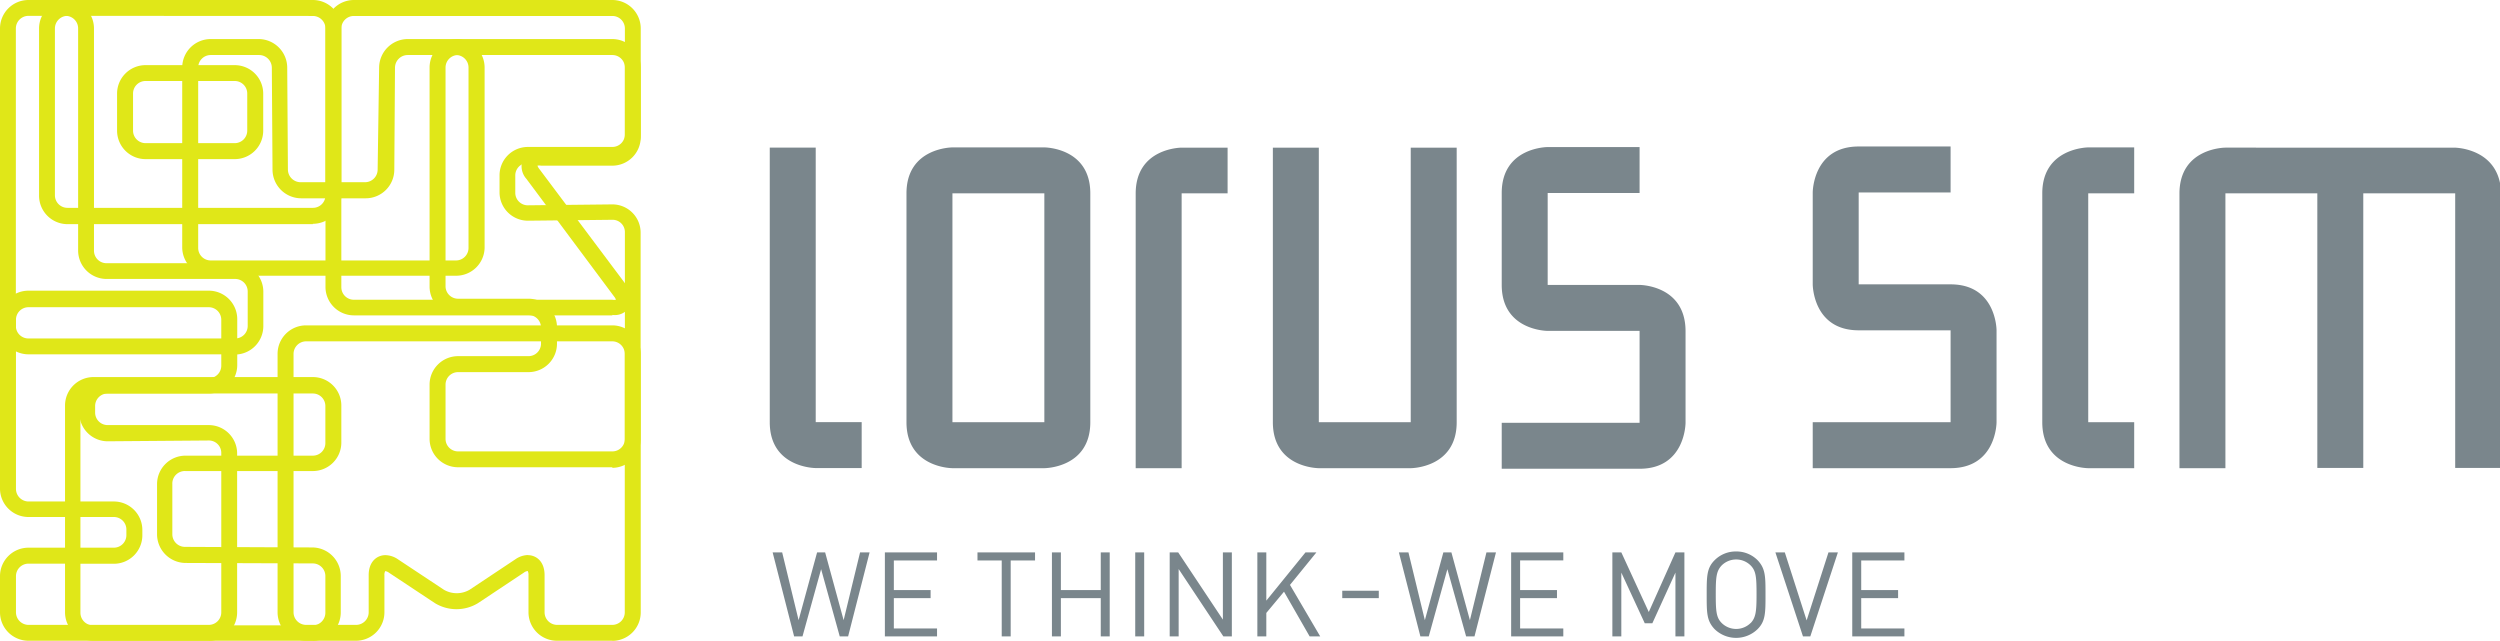
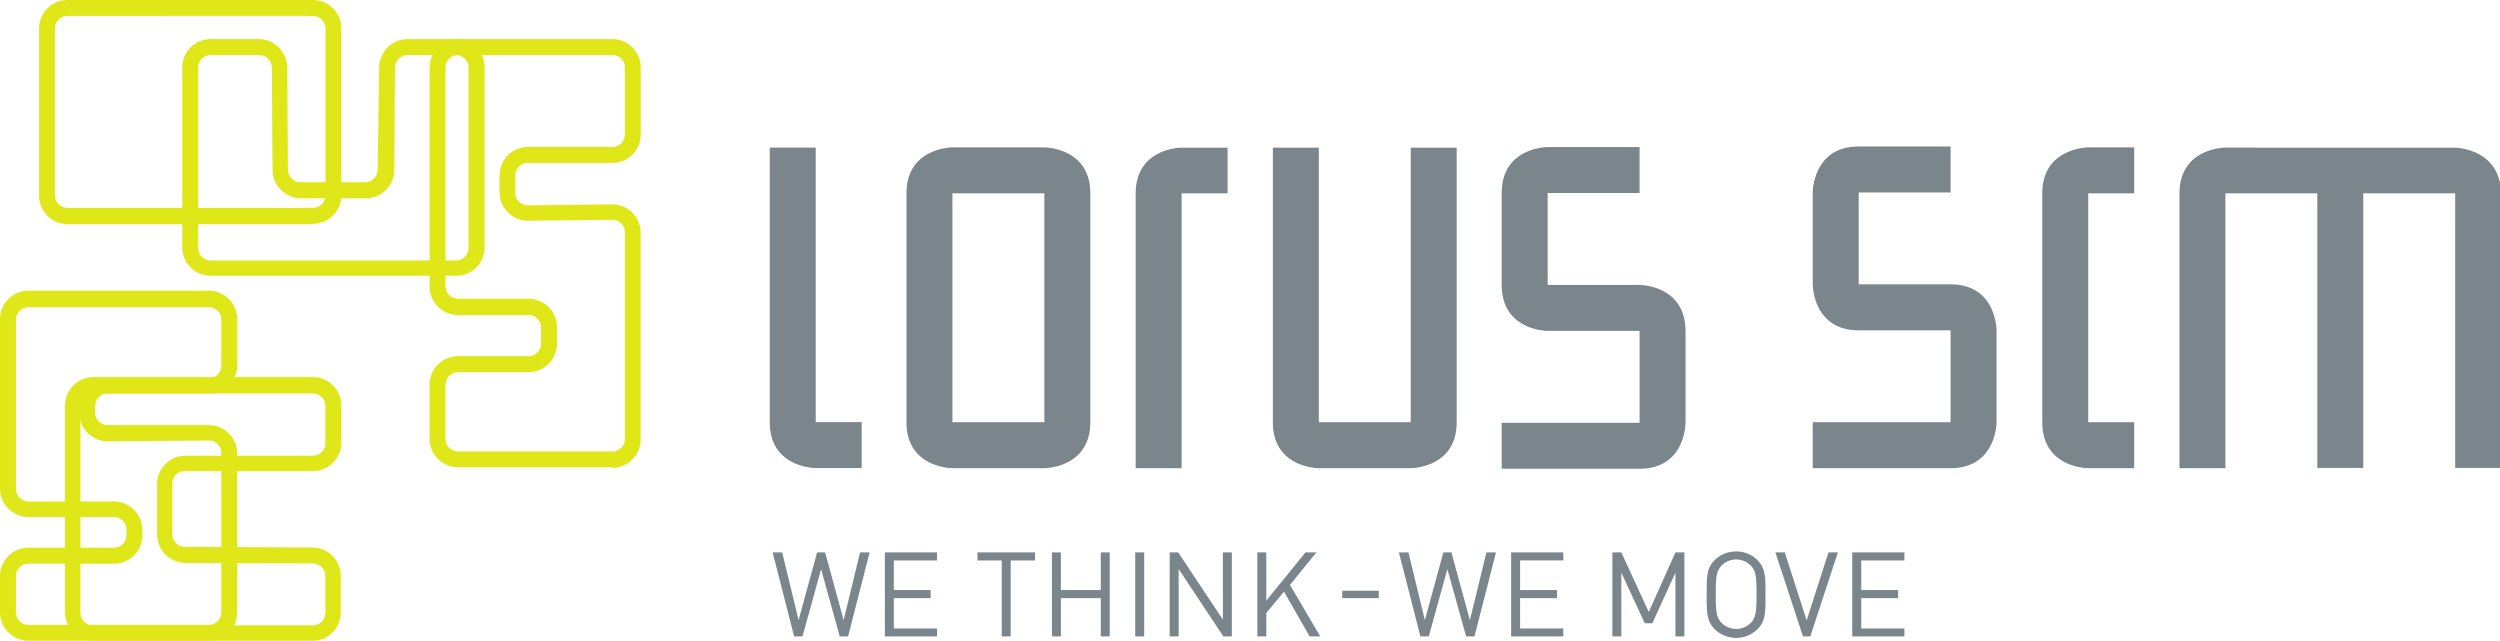
<svg xmlns="http://www.w3.org/2000/svg" viewBox="0 0 217.6 55.77">
  <defs>
    <style>.cls-1{fill:#e0e718}.cls-2{fill:#7a868c}</style>
  </defs>
  <title>logo</title>
  <g id="Layer_2" data-name="Layer 2">
    <g id="Layer_1-2" data-name="Layer 1">
-       <path class="cls-1" d="M2.48 1.38a1.1 1.1 0 0 0-1.1 1.1v25.89a1.09 1.09 0 0 0 1.09 1.09h18a1.09 1.09 0 0 0 1.09-1.09v-3a1.09 1.09 0 0 0-1.09-1.09H9.28a2.48 2.48 0 0 1-2.48-2.46V2.48a1.09 1.09 0 0 0-1.1-1.1zm18 29.46h-18A2.48 2.48 0 0 1 0 28.37V2.48A2.48 2.48 0 0 1 2.48 0H5.7a2.48 2.48 0 0 1 2.48 2.48v19.34a1.09 1.09 0 0 0 1.09 1.09h11.17a2.48 2.48 0 0 1 2.48 2.47v3a2.48 2.48 0 0 1-2.48 2.48" />
      <path class="cls-1" d="M5.88 1.38a1.1 1.1 0 0 0-1.1 1.1V17a1.09 1.09 0 0 0 1.09 1.09h21.36a1.09 1.09 0 0 0 1.1-1.09V2.48a1.1 1.1 0 0 0-1.09-1.09zm21.35 18.13H5.88A2.48 2.48 0 0 1 3.4 17V2.48A2.48 2.48 0 0 1 5.88 0h21.35a2.48 2.48 0 0 1 2.48 2.48V17a2.48 2.48 0 0 1-2.48 2.48M2.48 49.06a1.09 1.09 0 0 0-1.09 1.09v3.15a1.1 1.1 0 0 0 1.09 1.09h15.69a1.09 1.09 0 0 0 1.09-1.09V39.42a1.08 1.08 0 0 0-1.08-1.08l-8.81.07a2.48 2.48 0 0 1-2.47-2.46v-.55a2.47 2.47 0 0 1 2.46-2.48h8.81a1.09 1.09 0 0 0 1.09-1.09v-4a1.09 1.09 0 0 0-1.09-1.09H2.48a1.09 1.09 0 0 0-1.09 1.09v14.73a1.1 1.1 0 0 0 1.09 1.09h7.44a2.48 2.48 0 0 1 2.47 2.48v.46a2.48 2.48 0 0 1-2.47 2.48zm15.69 6.71H2.48A2.48 2.48 0 0 1 0 53.3v-3.15a2.48 2.48 0 0 1 2.48-2.48h7.44A1.09 1.09 0 0 0 11 46.59v-.46A1.09 1.09 0 0 0 9.92 45H2.48A2.48 2.48 0 0 1 0 42.56V27.78a2.48 2.48 0 0 1 2.48-2.48h15.69a2.48 2.48 0 0 1 2.48 2.48v4a2.48 2.48 0 0 1-2.48 2.47H9.36a1.09 1.09 0 0 0-1.08 1.09v.56A1.09 1.09 0 0 0 9.37 37h8.81a2.47 2.47 0 0 1 2.46 2.47V53.3a2.48 2.48 0 0 1-2.48 2.48m21.71-23.39a1.09 1.09 0 0 0-1.09 1.09v4.72a1.09 1.09 0 0 0 1.09 1.09H53.3a1.09 1.09 0 0 0 1.09-1.09v-18a1.07 1.07 0 0 0-1.07-1.07l-7.37.08a2.47 2.47 0 0 1-2.47-2.45v-1.49a2.47 2.47 0 0 1 2.47-2.48h7.35a1.09 1.09 0 0 0 1.09-1.09V5.88a1.09 1.09 0 0 0-1.09-1.09H39.87a1.09 1.09 0 0 0-1.09 1.09v19.07A1.09 1.09 0 0 0 39.87 26H46a2.48 2.48 0 0 1 2.48 2.48v1.4A2.48 2.48 0 0 1 46 32.39zm13.43 8.28H39.87a2.48 2.48 0 0 1-2.48-2.47v-4.72A2.48 2.48 0 0 1 39.87 31H46a1.09 1.09 0 0 0 1.09-1.09v-1.4A1.09 1.09 0 0 0 46 27.42h-6.13a2.48 2.48 0 0 1-2.48-2.48V5.88a2.48 2.48 0 0 1 2.48-2.48H53.3a2.48 2.48 0 0 1 2.47 2.48v5.82a2.48 2.48 0 0 1-2.47 2.48h-7.36a1.09 1.09 0 0 0-1.09 1.09v1.52a1.09 1.09 0 0 0 1.08 1.08l7.37-.08a2.46 2.46 0 0 1 2.46 2.46v18a2.48 2.48 0 0 1-2.47 2.47" />
-       <path class="cls-1" d="M45.94 48.32c.73 0 1.46.54 1.46 1.74v3.24a1.1 1.1 0 0 0 1.09 1.09h4.8a1.09 1.09 0 0 0 1.09-1.09V30.8a1.09 1.09 0 0 0-1.09-1.09H26.64a1.1 1.1 0 0 0-1.09 1.09v22.5a1.1 1.1 0 0 0 1.09 1.09H31a1.1 1.1 0 0 0 1.09-1.09v-3.24c0-1.2.74-1.74 1.46-1.74a2 2 0 0 1 1.1.37l4 2.65a2.23 2.23 0 0 0 2.21 0l4-2.66a2 2 0 0 1 1.1-.37m7.36 7.46H48.5A2.48 2.48 0 0 1 46 53.3v-3.24a.66.66 0 0 0-.07-.36.7.7 0 0 0-.33.14l-4 2.66a3.6 3.6 0 0 1-3.74 0l-4-2.65a.71.71 0 0 0-.33-.14.65.65 0 0 0-.07.36v3.23A2.48 2.48 0 0 1 31 55.77h-4.36a2.48 2.48 0 0 1-2.48-2.48V30.8a2.48 2.48 0 0 1 2.48-2.48H53.3a2.48 2.48 0 0 1 2.47 2.48v22.5a2.48 2.48 0 0 1-2.47 2.48M12.67 7.05a1.09 1.09 0 0 0-1.09 1.09v3.23a1.09 1.09 0 0 0 1.09 1.09h7.76a1.09 1.09 0 0 0 1.09-1.09V8.14a1.09 1.09 0 0 0-1.09-1.09zm7.76 6.8h-7.76a2.48 2.48 0 0 1-2.48-2.48V8.14a2.48 2.48 0 0 1 2.48-2.47h7.76a2.48 2.48 0 0 1 2.48 2.47v3.23a2.48 2.48 0 0 1-2.48 2.48M30.8 1.39a1.09 1.09 0 0 0-1.09 1.09V25a1.09 1.09 0 0 0 1.09 1.09h22.5a.84.84 0 0 0 .31 0 .81.81 0 0 0-.15-.27l-7.64-10.25a1.65 1.65 0 0 1-.3-1.73 1.64 1.64 0 0 1 1.56-.8h6.22a1.09 1.09 0 0 0 1.09-1.09V2.48a1.09 1.09 0 0 0-1.09-1.09zm22.5 26.06H30.8A2.48 2.48 0 0 1 28.33 25V2.48A2.48 2.48 0 0 1 30.8 0h22.5a2.48 2.48 0 0 1 2.47 2.48v9.46a2.48 2.48 0 0 1-2.47 2.48h-6.21a.77.77 0 0 0-.31 0 .84.84 0 0 0 .15.27l7.63 10.18a1.49 1.49 0 0 1-1.26 2.54" />
      <path class="cls-1" d="M18.34 4.79a1.09 1.09 0 0 0-1.09 1.09v15.7a1.09 1.09 0 0 0 1.09 1.09h21.35a1.09 1.09 0 0 0 1.09-1.09V5.88a1.09 1.09 0 0 0-1.09-1.09h-4.21a1.11 1.11 0 0 0-1.1 1.1l-.06 8.9a2.49 2.49 0 0 1-2.49 2.47h-5.62a2.5 2.5 0 0 1-2.49-2.47l-.06-8.9a1.11 1.11 0 0 0-1.1-1.1zM39.69 24H18.34a2.48 2.48 0 0 1-2.48-2.47V5.88a2.48 2.48 0 0 1 2.48-2.48h4.22A2.5 2.5 0 0 1 25 5.87l.06 8.9a1.11 1.11 0 0 0 1.1 1.09h5.61a1.1 1.1 0 0 0 1.1-1.09l.13-8.9a2.5 2.5 0 0 1 2.48-2.47h4.22a2.48 2.48 0 0 1 2.48 2.48v15.7A2.48 2.48 0 0 1 39.69 24M8.14 34.25A1.09 1.09 0 0 0 7 35.34v18a1.1 1.1 0 0 0 1.09 1.09h19.14a1.1 1.1 0 0 0 1.09-1.09v-3.2a1.1 1.1 0 0 0-1.1-1.1L16.14 49a2.5 2.5 0 0 1-2.47-2.49v-4.37a2.48 2.48 0 0 1 2.48-2.48h11.08a1.09 1.09 0 0 0 1.09-1.09v-3.23a1.09 1.09 0 0 0-1.09-1.09zm19.09 21.52H8.14a2.48 2.48 0 0 1-2.48-2.47v-18a2.48 2.48 0 0 1 2.48-2.48h19.09a2.48 2.48 0 0 1 2.48 2.48v3.23A2.48 2.48 0 0 1 27.23 41H16.14A1.09 1.09 0 0 0 15 42.14v4.36a1.1 1.1 0 0 0 1.1 1.1l11.09.05a2.49 2.49 0 0 1 2.47 2.48v3.17a2.48 2.48 0 0 1-2.48 2.48" />
      <path class="cls-2" d="M71 40.74h4v-4h-4V12.85h-4v23.9c0 3.99 4 3.99 4 3.99zm35.85-27.89h-4s-4 0-4 4v23.9h4V16.83h4zm15.94 23.9h-8v-23.9h-4v23.9c0 4 4 4 4 4h8s4 0 4-4v-23.9h-4zm19.92-11.95h-8v-8h8v-4h-8s-4 0-4 4v8c0 4 4 4 4 4h8v8h-12v4h12c4 0 4-4 4-4v-8c-.02-4-4-4-4-4zm31.07 11.95v-8s0-4-4-4h-8v-8h8v-4h-8c-4 0-4 4-4 4v8s0 4 4 4h8v8h-12v4h12c4-.01 4-4 4-4zm3.98-19.92v19.92c0 4 4 4 4 4h4v-4h-4V16.83h4v-4h-4s-4 .02-4 4zm35.86-3.98H193.7s-4 0-4 4v23.9h4V16.83h8v23.9h4v-23.9h8v23.9h4v-23.9c-.1-3.98-4.08-3.98-4.08-3.98zM94.9 16.83c0-4-4-4-4-4h-8s-4 0-4 4v19.92c0 4 4 4 4 4h8s4 0 4-4zm-4 19.92h-8V16.83h8zm7.91 11.33h.78v7.31h-.78zm7.63 5.85l-3.89-5.85h-.74v7.31h.78v-5.86l3.89 5.86h.74v-7.31h-.78v5.85zm8.14-5.85h-.95l-3.41 4.2v-4.2h-.78v7.31h.78v-2.04l1.54-1.85 2.23 3.89h.92l-2.63-4.48 2.3-2.83zm-18.77 3.28h-3.47v-3.28h-.78v7.31h.78v-3.33h3.47v3.33h.78v-7.31h-.78v3.28zm32.13 2.62l-1.61-5.9h-.7l-1.61 5.9-1.43-5.9h-.83l1.87 7.31h.73l1.62-5.85 1.63 5.85h.73l1.87-7.31h-.83l-1.44 5.9zm-54.51 0l-1.61-5.9h-.7l-1.61 5.9-1.43-5.9h-.83l1.87 7.31h.73l1.62-5.85 1.62 5.85h.73l1.87-7.31h-.83l-1.43 5.9zm11.65-5.2h2.11v6.61h.78v-6.61h2.12v-.7h-5.01v.7zm-8.06 6.61h4.54v-.69H77.8v-2.64H81v-.7h-3.2v-2.58h3.76v-.7h-4.54v7.31zM151.11 48a2.59 2.59 0 0 0-1.87.76c-.69.69-.69 1.41-.69 3s0 2.27.69 3a2.68 2.68 0 0 0 3.74 0c.69-.69.69-1.41.69-3s0-2.27-.69-3a2.59 2.59 0 0 0-1.87-.76zm1.27 6.22a1.79 1.79 0 0 1-2.53 0c-.46-.47-.51-1-.51-2.5s.05-2 .51-2.5a1.79 1.79 0 0 1 2.53 0c.46.47.51 1 .51 2.5s-.06 2.04-.52 2.52zm8.84 1.17h4.54v-.69H162v-2.64h3.21v-.7H162v-2.58h3.76v-.7h-4.54v7.31zm-17.71-2.12l-2.39-5.19h-.78v7.31h.78v-5.55l2.04 4.41h.66l2.01-4.41v5.55h.78v-7.31h-.78l-2.32 5.19zm13.74.73l-1.9-5.92h-.82l2.4 7.31h.64l2.4-7.31h-.82l-1.9 5.92zm-25.72 1.39h4.54v-.69h-3.76v-2.64h3.21v-.7h-3.21v-2.58h3.76v-.7h-4.54v7.31zm-14.7-3.97h3.18v.64h-3.18z" />
    </g>
  </g>
</svg>